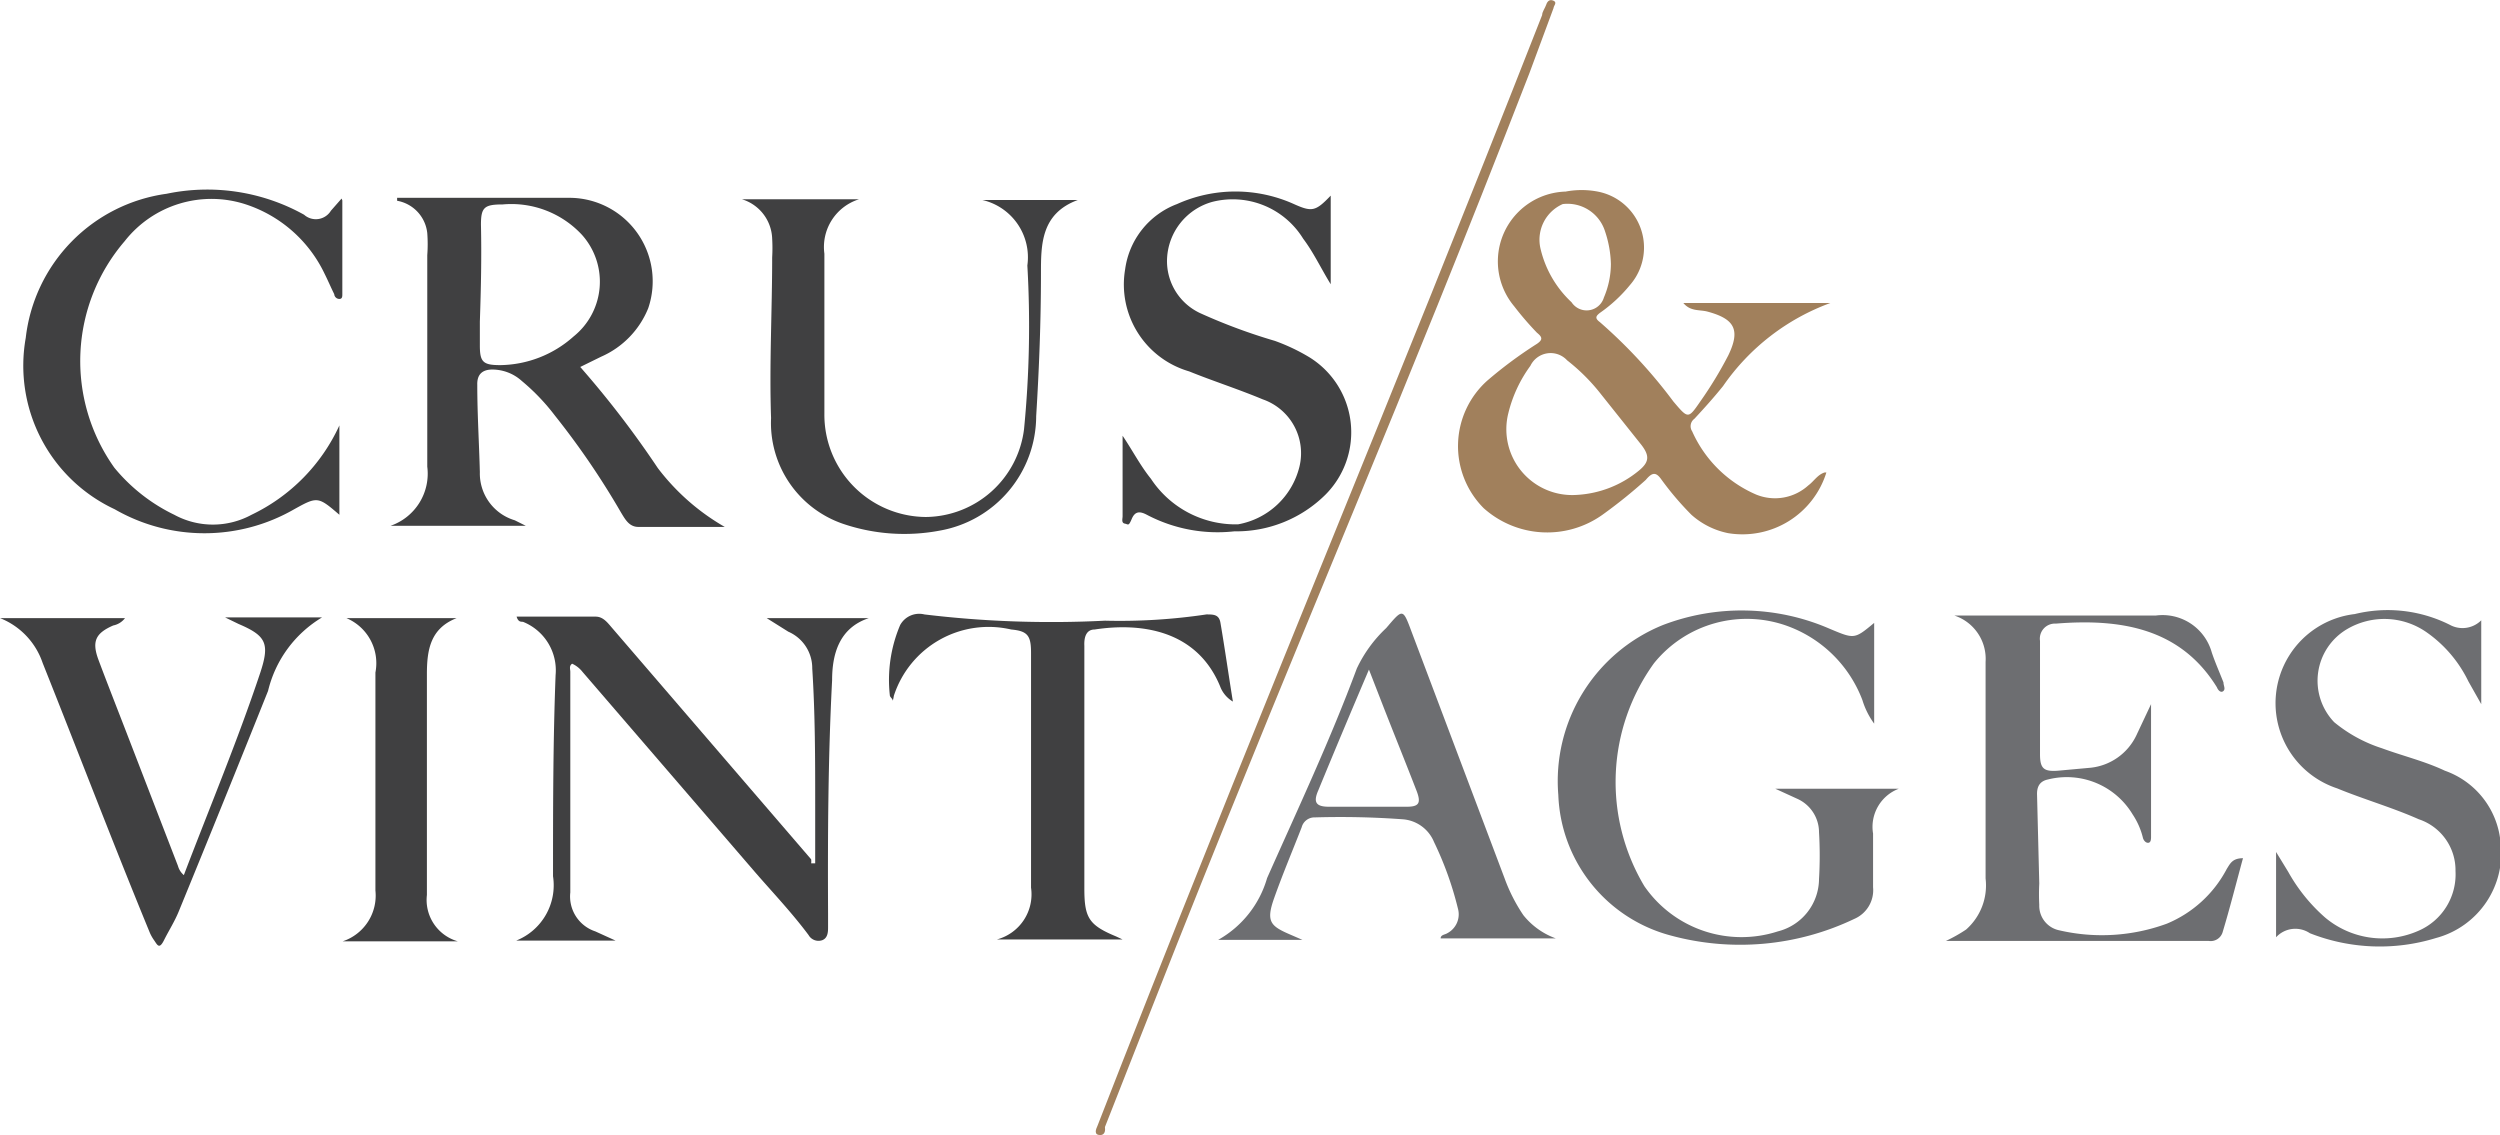
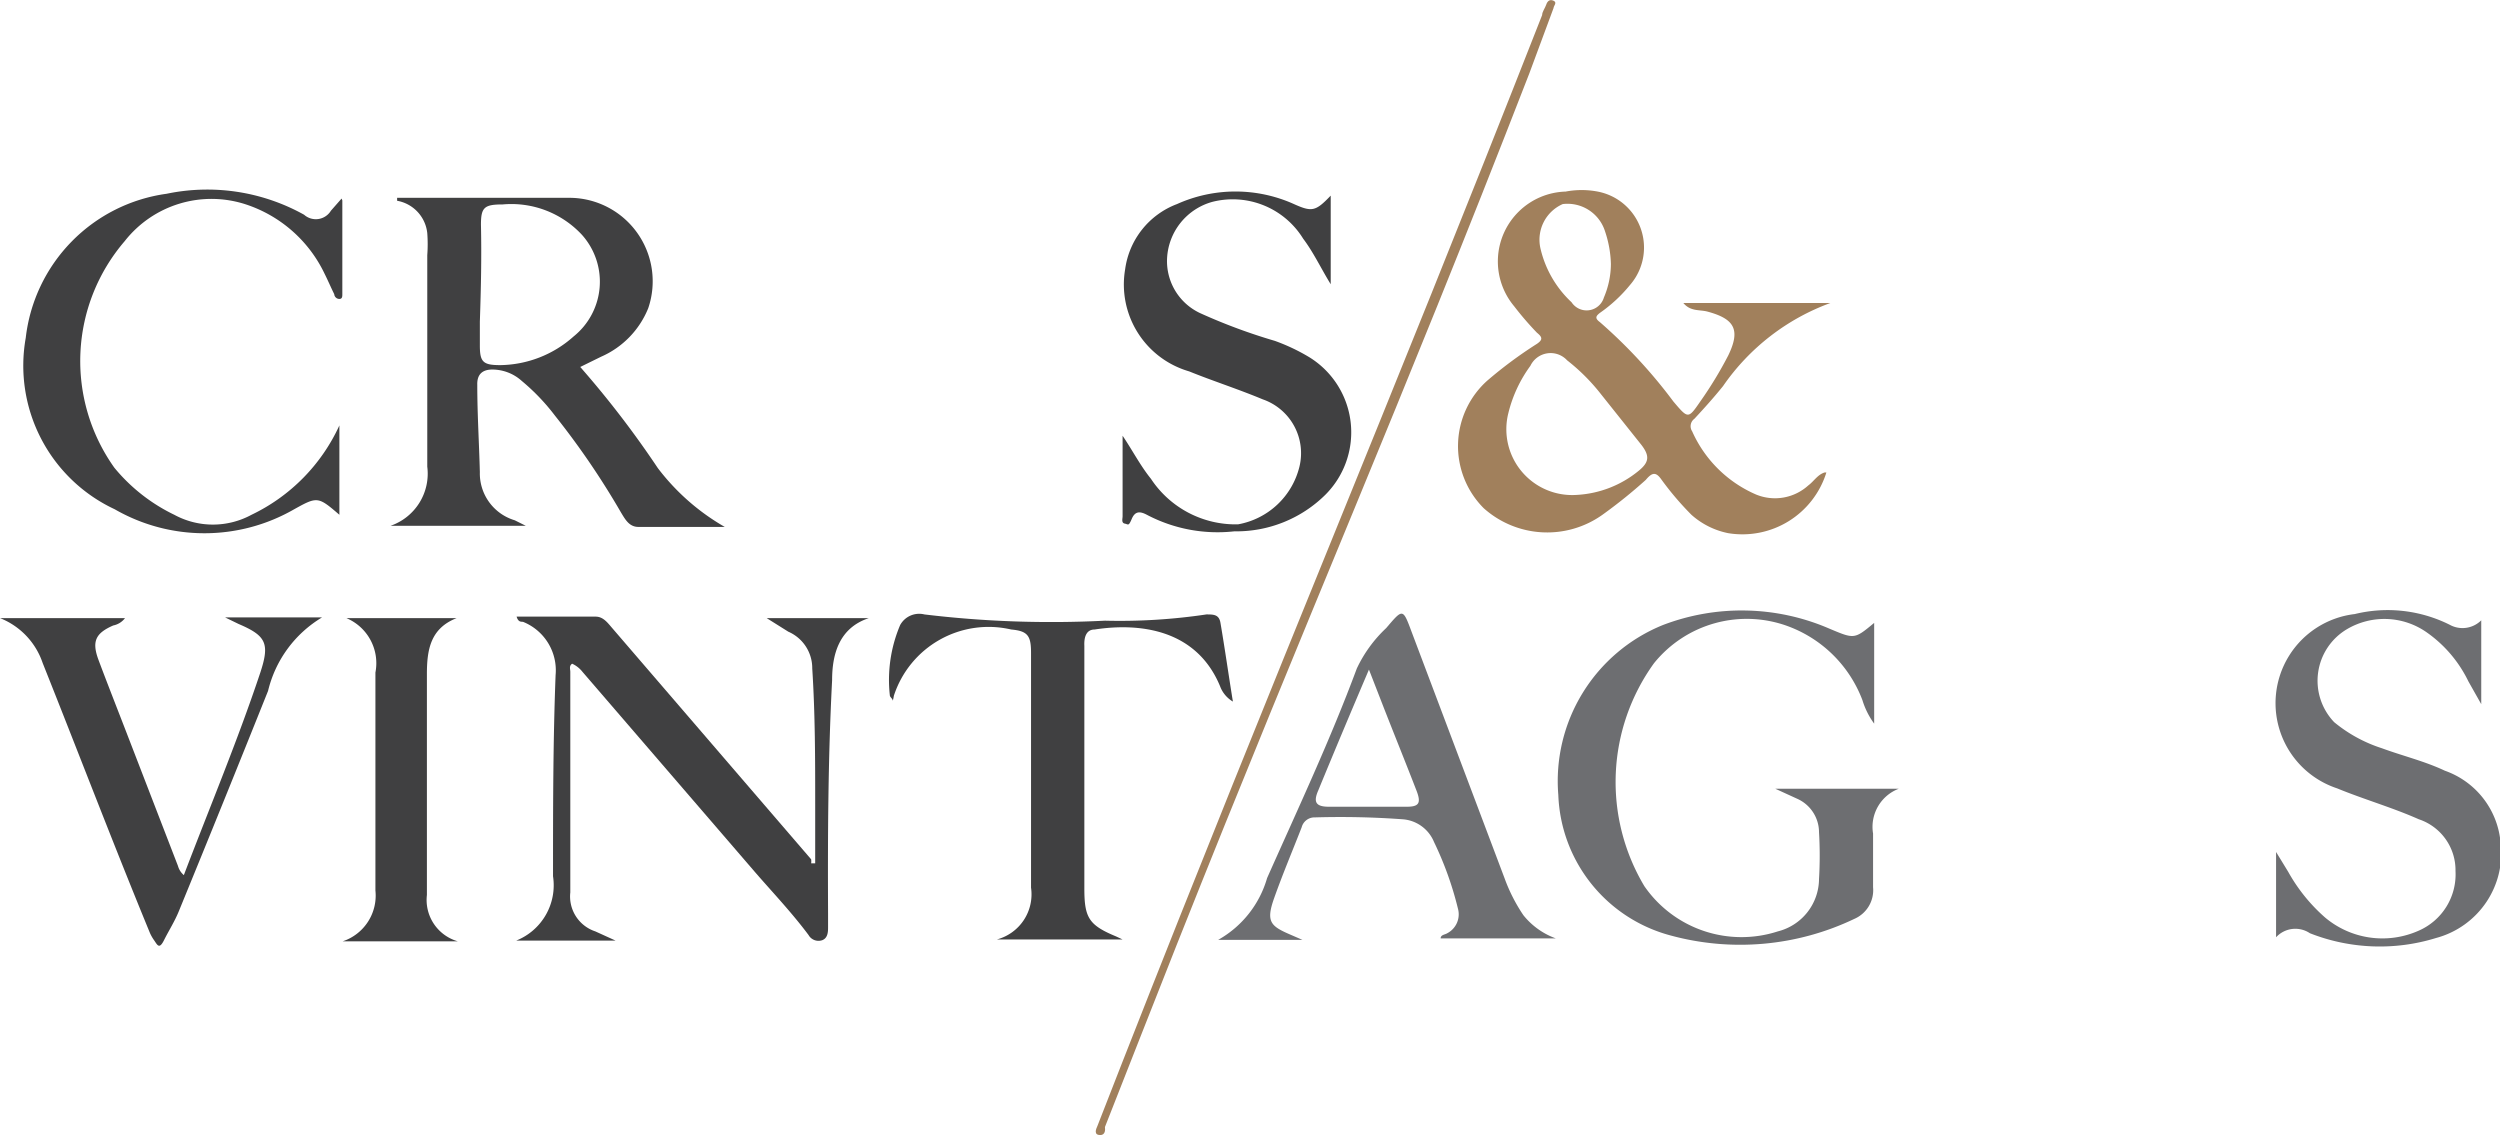
<svg xmlns="http://www.w3.org/2000/svg" viewBox="0 0 67.99 30.87">
  <defs>
    <style>.cls-1{fill:#a1805c;}.cls-2{fill:#404041;}.cls-3{fill:#6d6e71;}</style>
  </defs>
  <g id="Calque_2" data-name="Calque 2">
    <path class="cls-1" d="M49.67,12.85A2.39,2.39,0,0,1,47,14.5,2.13,2.13,0,0,1,46,14a8.13,8.13,0,0,1-.81-.95c-.14-.2-.24-.23-.43,0A13.61,13.61,0,0,1,43.58,14a2.59,2.59,0,0,1-3.23-.18,2.39,2.39,0,0,1,.1-3.47,11.68,11.68,0,0,1,1.35-1c.16-.11.15-.18,0-.3a8.42,8.42,0,0,1-.62-.72,1.9,1.9,0,0,1,1.4-3.12,2.32,2.32,0,0,1,.87,0,1.55,1.55,0,0,1,.88,2.54,4,4,0,0,1-.82.76c-.1.08-.15.14,0,.25a13.8,13.8,0,0,1,2,2.16c.4.47.4.48.73,0A10.72,10.72,0,0,0,47,9.67c.34-.7.18-1-.58-1.2-.21-.05-.45,0-.64-.23h4a6.09,6.09,0,0,0-2.92,2.26c-.25.31-.51.6-.78.89a.25.25,0,0,0-.06.34,3.36,3.36,0,0,0,1.74,1.72,1.35,1.35,0,0,0,1.42-.25c.15-.11.25-.29.44-.35Zm-6.8.61a2.9,2.9,0,0,0,1.7-.66c.28-.23.3-.4.07-.7l-1.1-1.38a5.34,5.34,0,0,0-.92-.92.61.61,0,0,0-1,.15,3.63,3.63,0,0,0-.6,1.29A1.79,1.79,0,0,0,42.87,13.46Zm.94-6.28a3,3,0,0,0-.16-.89,1.07,1.07,0,0,0-1.15-.74,1.06,1.06,0,0,0-.6,1.23,2.89,2.89,0,0,0,.84,1.44.49.49,0,0,0,.88-.13A2.35,2.35,0,0,0,43.81,7.18Z" />
    <path class="cls-2" d="M14.3,14.3H10.62a1.5,1.5,0,0,0,1-1.61c0-1.91,0-3.83,0-5.75a4,4,0,0,0,0-.6,1,1,0,0,0-.82-.88l0-.08h1.49c1.08,0,2.15,0,3.23,0a2.27,2.27,0,0,1,2.11,3,2.43,2.43,0,0,1-1.28,1.32l-.57.28a26.4,26.4,0,0,1,2.11,2.75,6.09,6.09,0,0,0,1.82,1.6c-.78,0-1.57,0-2.35,0-.25,0-.36-.21-.47-.39a21.55,21.55,0,0,0-1.8-2.64,5.72,5.72,0,0,0-.9-.94,1.2,1.2,0,0,0-.8-.31c-.27,0-.42.13-.41.42,0,.79.05,1.58.07,2.37A1.33,1.33,0,0,0,14,14.15ZM13.05,8.75v.64c0,.45.08.54.55.54a3.05,3.05,0,0,0,2-.78,1.91,1.91,0,0,0,.23-2.76,2.62,2.62,0,0,0-2.16-.83c-.5,0-.59.08-.59.55C13.1,7,13.08,7.87,13.05,8.75Z" />
    <path class="cls-2" d="M20.85,16.81h2.78c-.82.27-1,1-1,1.69-.11,2.11-.12,4.23-.11,6.35,0,.12,0,.24,0,.36s0,.3-.16.36a.31.31,0,0,1-.37-.14c-.44-.59-.94-1.12-1.42-1.67l-4.73-5.49a.76.76,0,0,0-.28-.22c-.09.06-.05.15-.05.22,0,2,0,4,0,6a1,1,0,0,0,.68,1.06l.55.25h-2.7a1.62,1.62,0,0,0,1-1.75c0-1.82,0-3.65.07-5.47a1.42,1.42,0,0,0-.89-1.45c-.06,0-.13,0-.17-.14.72,0,1.44,0,2.15,0,.2,0,.32.16.44.3l5.42,6.3a.36.36,0,0,1,0,.11l.11,0c0-.53,0-1.06,0-1.59,0-1.23,0-2.47-.08-3.71a1.08,1.08,0,0,0-.65-1Z" />
    <path class="cls-3" d="M48.28,21.45h3.36a1.11,1.11,0,0,0-.7,1.22c0,.49,0,1,0,1.46a.85.85,0,0,1-.51.86,7.2,7.2,0,0,1-5,.45,4.11,4.11,0,0,1-3.05-3.82A4.58,4.58,0,0,1,45.22,17a6,6,0,0,1,4.54.1c.67.28.67.29,1.21-.16v2.74a2.13,2.13,0,0,1-.32-.64,3.44,3.44,0,0,0-2-2,3.24,3.24,0,0,0-3.67,1,5.52,5.52,0,0,0-.26,6.06,3.21,3.21,0,0,0,3.63,1.23,1.48,1.48,0,0,0,1.12-1.42,10.93,10.93,0,0,0,0-1.28,1,1,0,0,0-.6-.91Z" />
-     <path class="cls-3" d="M61,23.34c-.19.7-.36,1.37-.55,2a.34.34,0,0,1-.38.25l-5,0H52.92a4.14,4.14,0,0,0,.55-.31A1.6,1.6,0,0,0,54,23.89c0-1.36,0-2.72,0-4.08V18a1.24,1.24,0,0,0-.85-1.26h.3c1.73,0,3.46,0,5.18,0a1.39,1.39,0,0,1,1.52,1c.09.27.21.54.32.82,0,.09.06.17,0,.23s-.14,0-.18-.1c-1-1.62-2.64-1.87-4.38-1.73a.41.41,0,0,0-.43.47c0,1,0,2,0,3.08,0,.39.1.48.49.45l.88-.08A1.56,1.56,0,0,0,58.1,20l.4-.85v3.6c0,.06,0,.16-.07.17s-.13-.06-.15-.13a2,2,0,0,0-.28-.64,2.09,2.09,0,0,0-2.31-.95c-.23.05-.3.21-.29.43l.06,2.4a5.61,5.61,0,0,0,0,.58.68.68,0,0,0,.54.69,5.13,5.13,0,0,0,2.93-.18,3.24,3.24,0,0,0,1.63-1.49C60.65,23.49,60.71,23.34,61,23.34Z" />
    <path class="cls-2" d="M30.53,11.85c.27.4.48.81.77,1.17a2.76,2.76,0,0,0,2.37,1.24,2.1,2.1,0,0,0,1.67-1.57,1.55,1.55,0,0,0-1-1.83c-.67-.28-1.36-.5-2-.76a2.46,2.46,0,0,1-1.74-2.78,2.21,2.21,0,0,1,1.41-1.77,3.87,3.87,0,0,1,3.18,0c.49.22.59.2,1-.23V7.73c-.27-.44-.47-.87-.75-1.24a2.25,2.25,0,0,0-2.47-1,1.68,1.68,0,0,0-1.23,1.53,1.56,1.56,0,0,0,.93,1.51,15.45,15.45,0,0,0,2,.74,5.27,5.27,0,0,1,.93.44,2.4,2.4,0,0,1,.45,3.74,3.44,3.44,0,0,1-2.48,1A4.13,4.13,0,0,1,31.19,14c-.19-.1-.32-.1-.41.11s-.09.15-.19.13-.06-.13-.06-.2Z" />
    <path class="cls-3" d="M61.9,25.49V23.17l.33.54a4.67,4.67,0,0,0,1,1.24,2.42,2.42,0,0,0,2.55.36,1.67,1.67,0,0,0,1-1.62,1.46,1.46,0,0,0-1-1.41c-.72-.32-1.49-.54-2.22-.84a2.44,2.44,0,0,1,.48-4.74,3.77,3.77,0,0,1,2.58.29.72.72,0,0,0,.86-.12v2.28l-.35-.62A3.47,3.47,0,0,0,66,17.2a2,2,0,0,0-2.17-.09,1.63,1.63,0,0,0-.35,2.53,3.92,3.92,0,0,0,1.3.71c.57.21,1.16.35,1.71.61A2.28,2.28,0,0,1,68,22.86a2.39,2.39,0,0,1-1.75,2.65,5.18,5.18,0,0,1-3.43-.13A.71.71,0,0,0,61.9,25.49Z" />
-     <path class="cls-2" d="M26.72,5.44h2.59c-1,.37-1,1.21-1,2,0,1.29-.05,2.59-.13,3.88a3.17,3.17,0,0,1-2.62,3.11,5.18,5.18,0,0,1-2.59-.17,2.9,2.9,0,0,1-2-2.89C20.92,9.93,21,8.47,21,7a4.38,4.38,0,0,0,0-.51,1.16,1.16,0,0,0-.82-1.07h3.18a1.36,1.36,0,0,0-.94,1.48c0,1.45,0,2.9,0,4.35a2.78,2.78,0,0,0,2.76,2.81,2.72,2.72,0,0,0,2.67-2.39,28.76,28.76,0,0,0,.09-4.45A1.6,1.6,0,0,0,26.72,5.44Z" />
    <path class="cls-2" d="M9.31,5.45V8c0,.06,0,.13-.08.13A.14.14,0,0,1,9.09,8c-.09-.18-.17-.37-.26-.55A3.63,3.63,0,0,0,6.69,5.56a3,3,0,0,0-3.3,1,5,5,0,0,0-.28,6.16A4.81,4.81,0,0,0,4.74,14,2.2,2.2,0,0,0,6.84,14a5,5,0,0,0,2.39-2.43V14c-.58-.5-.6-.5-1.23-.15a4.89,4.89,0,0,1-4.88,0A4.31,4.31,0,0,1,.7,9.19,4.47,4.47,0,0,1,4.53,5.27a5.41,5.41,0,0,1,3.74.57A.48.48,0,0,0,9,5.73l.29-.33Z" />
-     <path class="cls-2" d="M24.28,19.06c0-.06-.08-.1-.08-.15A3.82,3.82,0,0,1,24.48,17a.59.59,0,0,1,.66-.29,28.77,28.77,0,0,0,4.91.17,15.93,15.93,0,0,0,2.76-.17c.19,0,.34,0,.38.22.12.7.22,1.41.34,2.15a.81.81,0,0,1-.35-.42c-.64-1.54-2.17-1.73-3.41-1.54-.24,0-.29.23-.28.44v6.6c0,.8.12,1,.87,1.31l.17.08H27.11s0,0,0,0a1.27,1.27,0,0,0,.93-1.41c0-2.13,0-4.26,0-6.39,0-.46-.09-.59-.54-.63a2.71,2.71,0,0,0-3.19,1.8A1.3,1.3,0,0,1,24.28,19.06Z" />
+     <path class="cls-2" d="M24.28,19.06c0-.06-.08-.1-.08-.15A3.82,3.82,0,0,1,24.48,17a.59.59,0,0,1,.66-.29,28.77,28.77,0,0,0,4.91.17,15.93,15.93,0,0,0,2.76-.17c.19,0,.34,0,.38.22.12.7.22,1.41.34,2.15a.81.81,0,0,1-.35-.42c-.64-1.54-2.17-1.73-3.41-1.54-.24,0-.29.23-.28.44v6.6c0,.8.12,1,.87,1.31l.17.08H27.11a1.27,1.27,0,0,0,.93-1.41c0-2.13,0-4.26,0-6.39,0-.46-.09-.59-.54-.63a2.71,2.71,0,0,0-3.19,1.8A1.3,1.3,0,0,1,24.28,19.06Z" />
    <path class="cls-3" d="M35.42,25.56H33.13a2.82,2.82,0,0,0,1.33-1.68c.84-1.89,1.72-3.76,2.44-5.7a3.62,3.62,0,0,1,.8-1.1c.46-.54.45-.54.7.13l2.52,6.68a4.56,4.56,0,0,0,.51,1,2,2,0,0,0,.88.63H39.18c0-.1.12-.1.18-.14a.58.58,0,0,0,.29-.67A9.12,9.12,0,0,0,39,22.9a1,1,0,0,0-.87-.62,23.43,23.43,0,0,0-2.37-.05.36.36,0,0,0-.36.27c-.25.64-.52,1.28-.75,1.93s-.09.76.47,1Zm1.81-7.35c-.49,1.15-.94,2.22-1.38,3.29-.14.32-.06.44.29.44h2.12c.33,0,.39-.1.27-.42-.29-.75-.59-1.49-.88-2.23Z" />
    <path class="cls-2" d="M0,16.81H3.4a.53.53,0,0,1-.32.2c-.48.21-.59.43-.4.94s.48,1.25.72,1.87l1.44,3.73A.5.5,0,0,0,5,23.8c.7-1.84,1.46-3.65,2.08-5.51.26-.79.16-1-.59-1.32l-.37-.18H8.76a3.2,3.2,0,0,0-1.47,2c-.8,2-1.61,4-2.43,6-.11.27-.27.52-.4.78s-.18.13-.27,0a1.12,1.12,0,0,1-.13-.24c-1-2.43-1.93-4.87-2.9-7.3A2,2,0,0,0,0,16.81Z" />
    <path class="cls-2" d="M9.42,16.81h3c-.72.28-.81.87-.81,1.53,0,2,0,4,0,6a1.17,1.17,0,0,0,.84,1.26H9.32a1.31,1.31,0,0,0,.89-1.38c0-.88,0-1.76,0-2.64,0-1.1,0-2.19,0-3.29A1.33,1.33,0,0,0,9.42,16.81Z" />
    <path class="cls-1" d="M29.93,30.87c-.19,0-.13-.15-.08-.26l.66-1.69C34.87,17.81,37.58,11.52,41.94.41c0-.09.08-.19.11-.28s.09-.16.2-.11,0,.14,0,.2L41.59,2C38,11.25,35.69,16.42,32,25.7c-.74,1.88-1.21,3.06-1.95,4.95C30.06,30.73,30.06,30.86,29.93,30.87Z" />
    <path d="M49.67,12.85l0,0c.05,0,0,0,0,0Z" />
  </g>
</svg>